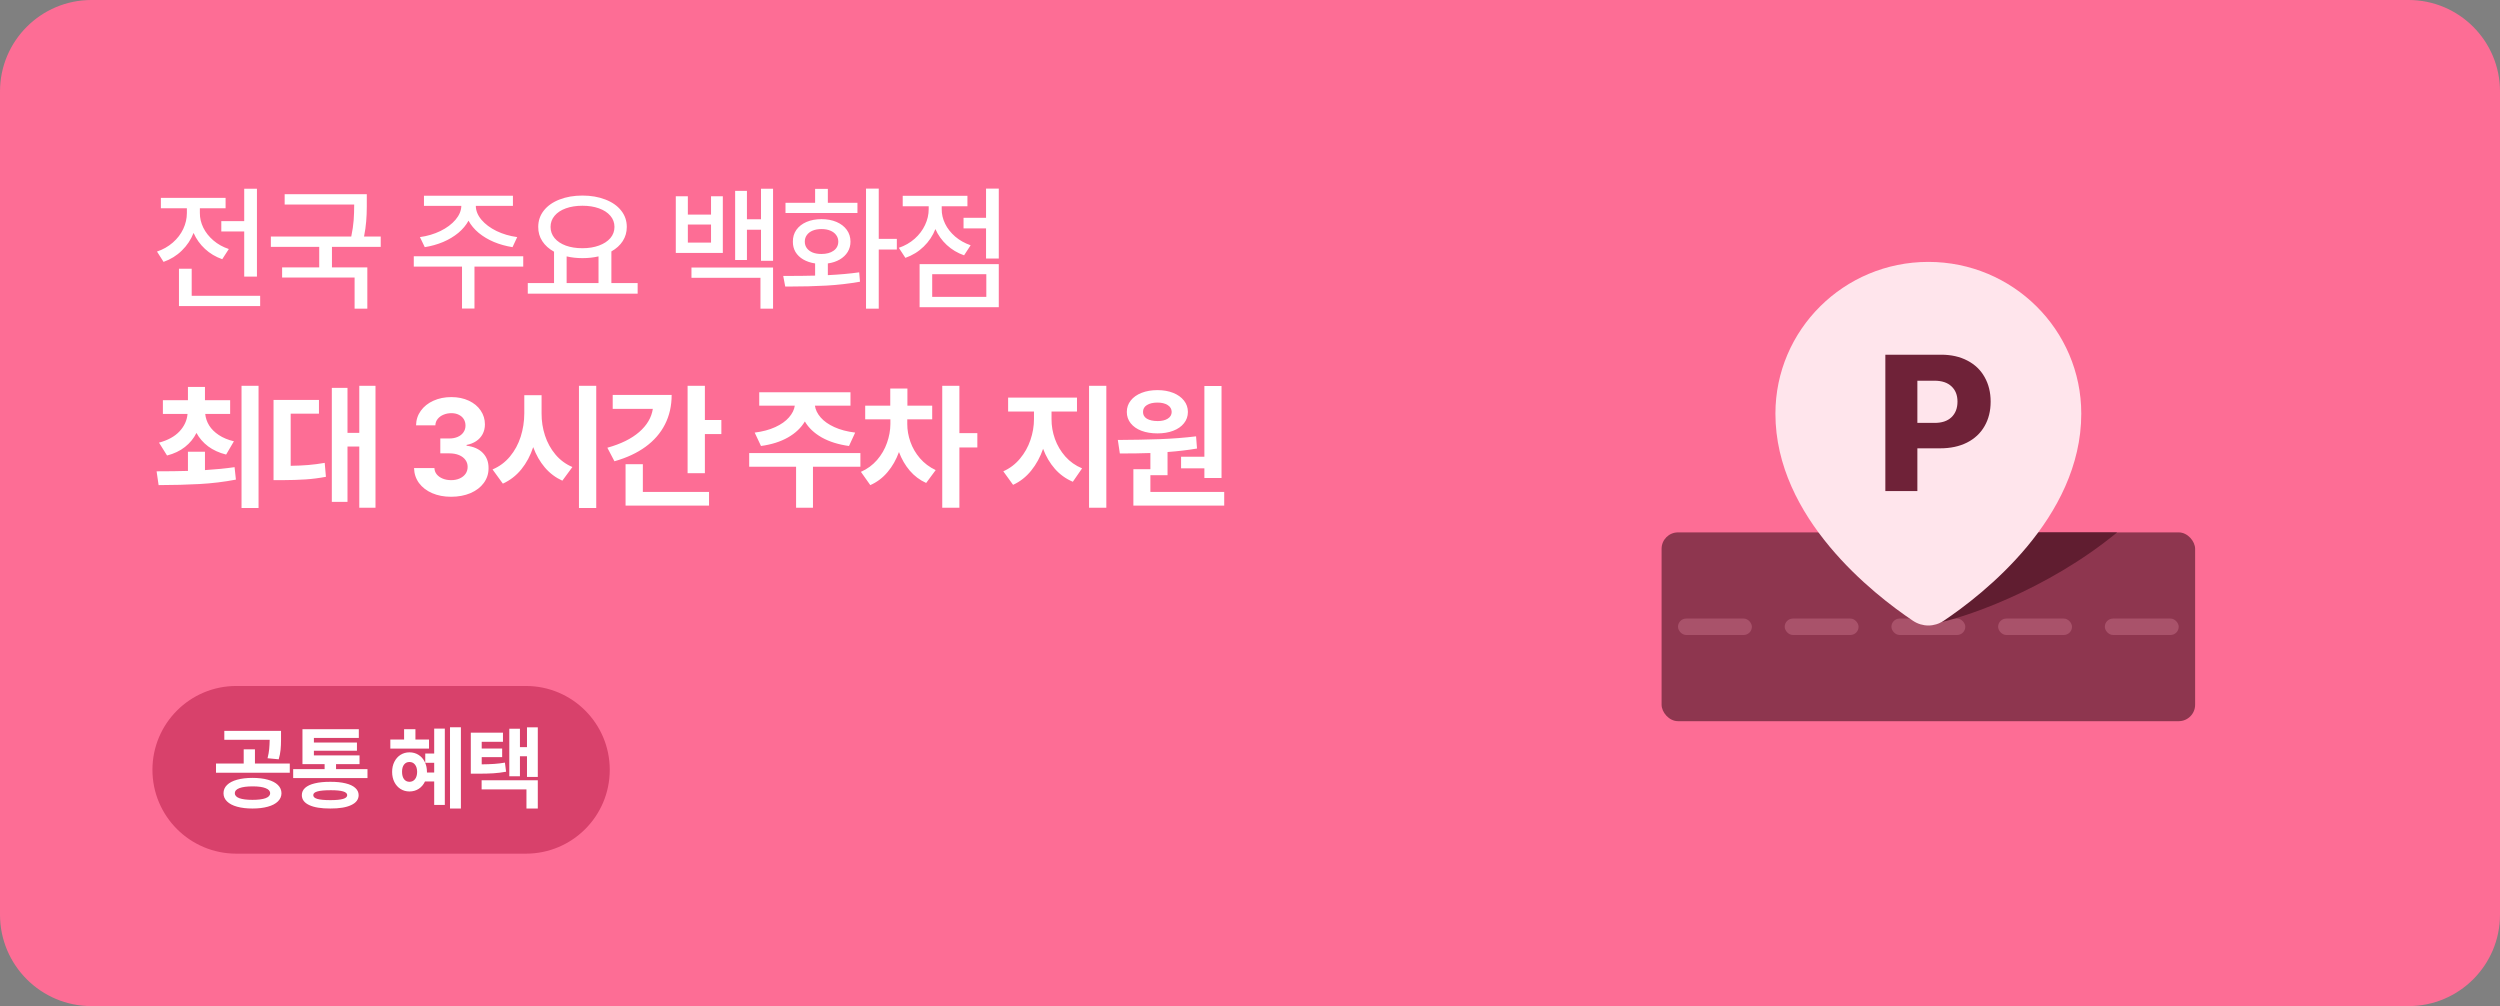
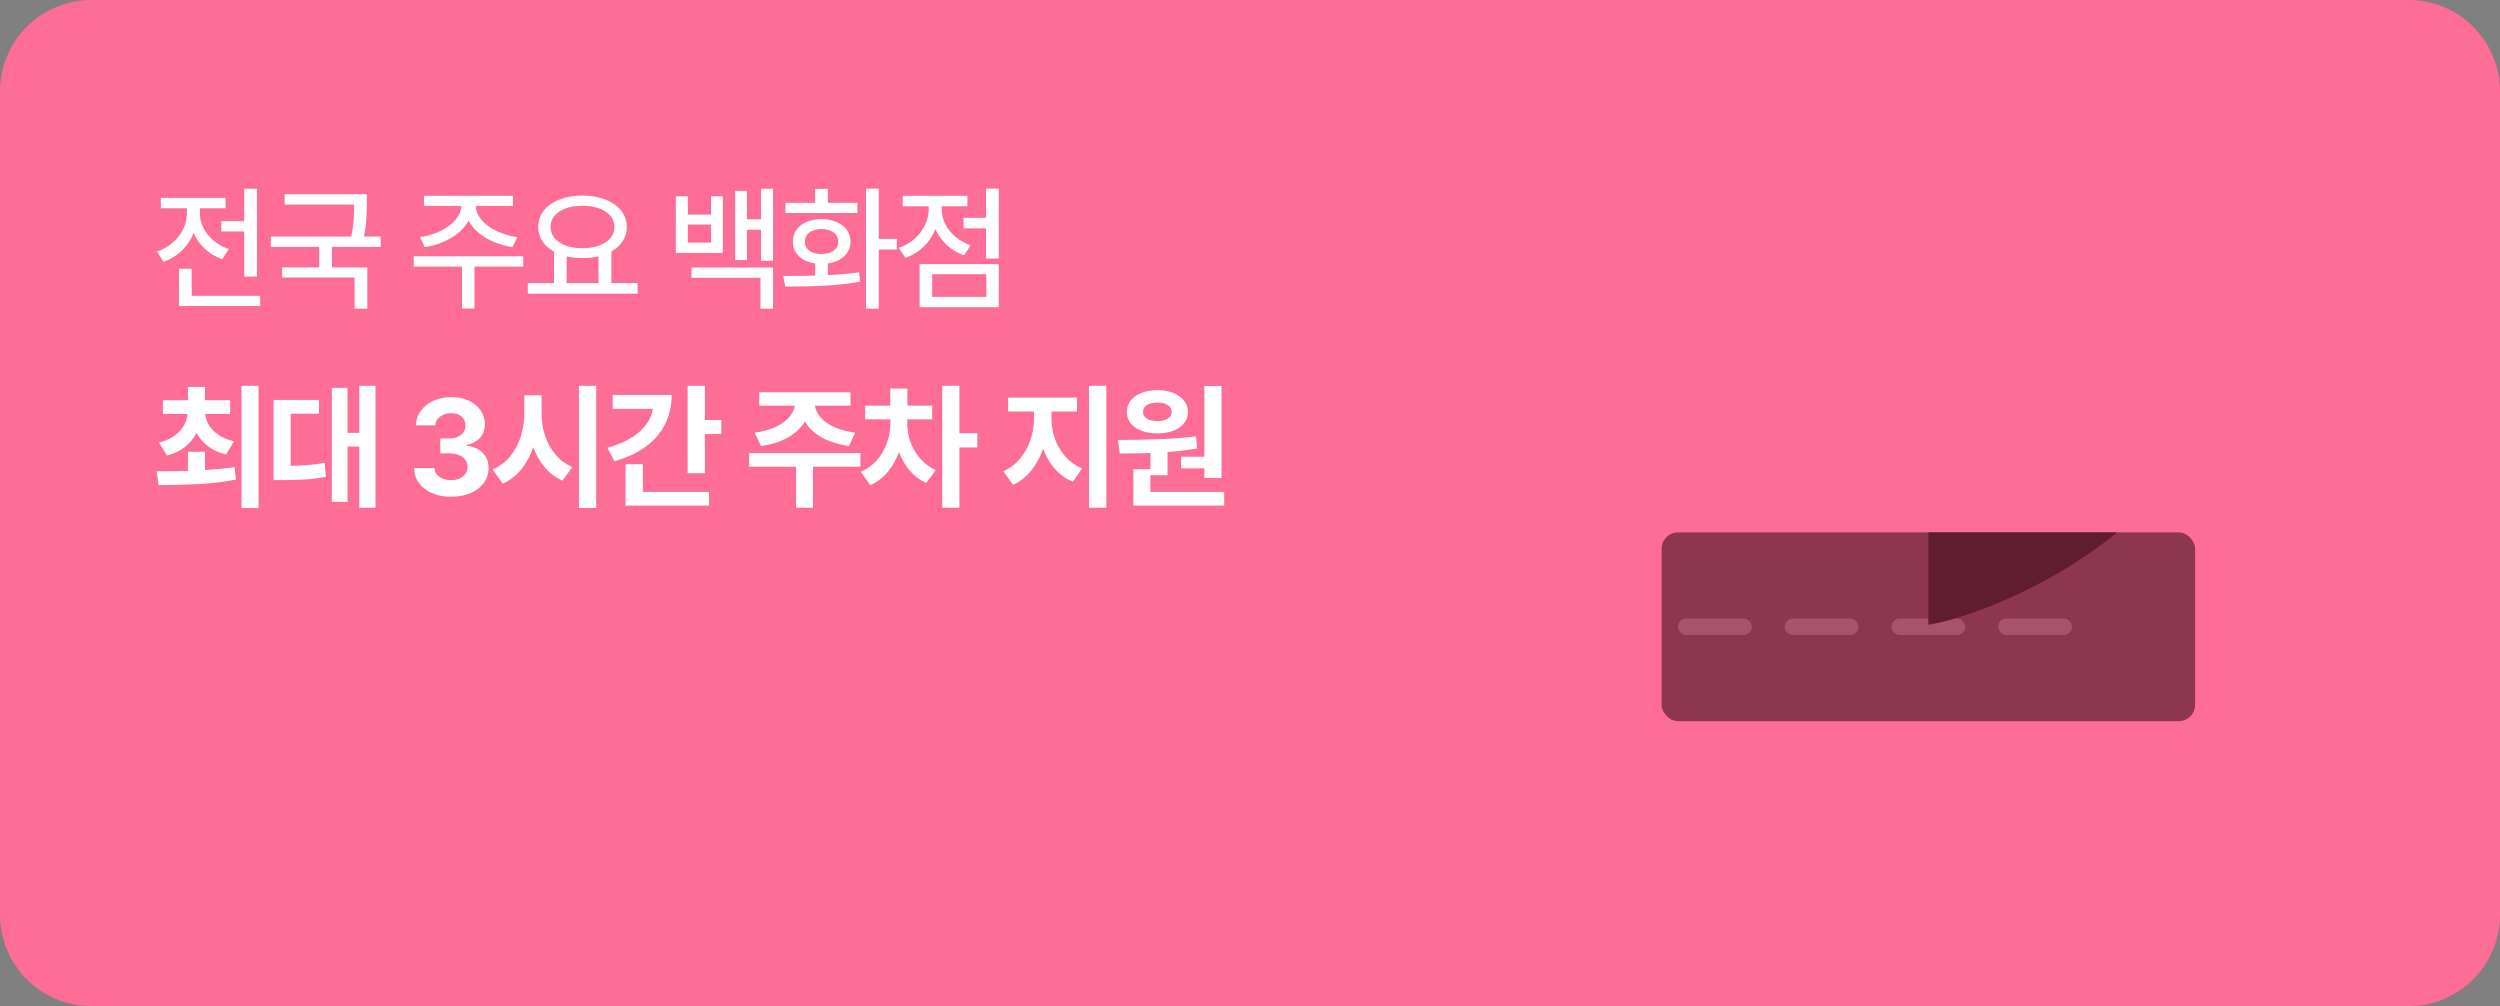
<svg xmlns="http://www.w3.org/2000/svg" width="328" height="132" viewBox="0 0 328 132" fill="none">
  <rect x="0" y="0" width="328" height="132" fill="#808080" stroke="none" />
  <path d="M0 12C0 5.373 5.373 0 12 0H316C322.627 0 328 5.373 328 12V120C328 126.627 322.627 132 316 132H12C5.373 132 0 126.627 0 120V12Z" fill="#FD6D95" />
  <rect x="218" y="69.849" width="70" height="24.769" rx="2.154" fill="#8E364F" />
  <g opacity="0.5">
    <rect x="220.154" y="81.156" width="9.692" height="2.154" rx="1.077" fill="#C46E86" />
    <rect x="234.153" y="81.156" width="9.692" height="2.154" rx="1.077" fill="#C46E86" />
    <rect x="248.155" y="81.156" width="9.692" height="2.154" rx="1.077" fill="#C46E86" />
    <rect x="262.154" y="81.156" width="9.692" height="2.154" rx="1.077" fill="#C46E86" />
-     <rect x="276.154" y="81.156" width="9.692" height="2.154" rx="1.077" fill="#C46E86" />
  </g>
  <path d="M277.769 69.849C268.615 77.387 257.308 81.335 253 81.964V69.849H277.769Z" fill="#601D30" />
-   <path d="M273.063 54.273C273.063 67.986 260.111 78.026 255.019 81.443C253.784 82.273 252.214 82.273 250.978 81.443C245.887 78.026 232.935 67.986 232.935 54.273C232.935 43.276 241.918 34.361 252.999 34.361C264.08 34.361 273.063 43.276 273.063 54.273Z" fill="#FFE5EC" />
-   <path d="M247.357 46.537H254.673C255.999 46.537 257.153 46.797 258.133 47.316C259.113 47.826 259.863 48.547 260.382 49.478C260.909 50.409 261.173 51.48 261.173 52.691C261.173 53.918 260.905 54.993 260.37 55.916C259.842 56.839 259.076 57.556 258.071 58.066C257.074 58.569 255.9 58.82 254.549 58.82H251.559V64.43H247.357V46.537ZM253.783 55.484C254.755 55.492 255.505 55.245 256.032 54.742C256.559 54.24 256.823 53.556 256.823 52.691C256.823 51.842 256.559 51.175 256.032 50.689C255.513 50.195 254.763 49.948 253.783 49.948H251.559V55.484H253.783Z" fill="#6F2238" />
-   <path d="M20 101C20 94.925 24.925 90 31 90H69C75.075 90 80 94.925 80 101C80 107.075 75.075 112 69 112H31C24.925 112 20 107.075 20 101Z" fill="#D8416B" />
-   <path d="M33.121 102.059C33.898 102.059 34.572 102.139 35.143 102.299C35.713 102.455 36.152 102.686 36.461 102.99C36.77 103.291 36.926 103.652 36.93 104.074C36.926 104.488 36.77 104.846 36.461 105.146C36.152 105.451 35.711 105.682 35.137 105.838C34.566 105.998 33.895 106.078 33.121 106.078C32.352 106.078 31.68 105.998 31.105 105.838C30.535 105.682 30.096 105.451 29.787 105.146C29.479 104.846 29.324 104.488 29.324 104.074C29.324 103.652 29.479 103.291 29.787 102.99C30.096 102.686 30.535 102.455 31.105 102.299C31.68 102.139 32.352 102.059 33.121 102.059ZM28.34 100.172H31.973V98.309H33.449V100.172H38.02V101.379H28.34V100.172ZM29.43 95.894H36.871V96.762V97.072C36.871 97.541 36.852 97.975 36.812 98.373C36.773 98.772 36.691 99.188 36.566 99.621L35.102 99.481C35.211 99.043 35.283 98.644 35.318 98.285C35.353 97.922 35.375 97.516 35.383 97.066H29.43V95.894ZM30.812 104.074C30.809 104.359 31.006 104.576 31.404 104.725C31.807 104.869 32.379 104.941 33.121 104.941C33.863 104.941 34.435 104.869 34.838 104.725C35.24 104.576 35.441 104.359 35.441 104.074C35.441 103.781 35.242 103.559 34.844 103.406C34.449 103.25 33.889 103.172 33.162 103.172C32.404 103.172 31.822 103.248 31.416 103.4C31.01 103.553 30.809 103.777 30.812 104.074ZM48.214 102.082H38.464V100.91H42.589V100.254H39.683V95.672H47.077V96.82H41.183V97.418H46.831V98.496H41.183V99.106H47.171V100.254H44.089V100.91H48.214V102.082ZM39.601 104.32C39.601 103.945 39.745 103.627 40.034 103.365C40.327 103.104 40.753 102.906 41.312 102.773C41.87 102.637 42.546 102.57 43.339 102.574C44.12 102.57 44.786 102.637 45.337 102.773C45.892 102.906 46.316 103.105 46.609 103.371C46.902 103.633 47.05 103.949 47.054 104.32C47.05 104.891 46.724 105.326 46.075 105.627C45.431 105.932 44.519 106.082 43.339 106.078C42.14 106.082 41.216 105.932 40.568 105.627C39.923 105.326 39.601 104.891 39.601 104.32ZM41.101 104.32C41.097 104.547 41.275 104.713 41.634 104.818C41.997 104.924 42.566 104.977 43.339 104.977C44.093 104.977 44.65 104.924 45.009 104.818C45.368 104.713 45.55 104.547 45.554 104.32C45.55 104.102 45.372 103.939 45.021 103.834C44.669 103.729 44.13 103.676 43.404 103.676C42.607 103.676 42.023 103.729 41.652 103.834C41.281 103.936 41.097 104.098 41.101 104.32ZM60.47 106.078H59.041V95.414H60.47V106.078ZM51.212 97.031H53.017V95.672H54.505V97.031H56.287V98.215H51.212V97.031ZM51.447 101.273C51.447 100.777 51.544 100.336 51.74 99.949C51.935 99.559 52.205 99.254 52.548 99.035C52.896 98.816 53.287 98.707 53.72 98.707C54.162 98.707 54.556 98.816 54.904 99.035C55.252 99.25 55.523 99.553 55.718 99.943C55.918 100.334 56.017 100.777 56.017 101.273V101.355H56.966V100.078H55.794V98.859H56.966V95.59H58.361V105.609H56.966V102.527H55.759C55.568 102.938 55.294 103.26 54.939 103.494C54.584 103.725 54.177 103.84 53.72 103.84C53.287 103.84 52.896 103.73 52.548 103.512C52.205 103.293 51.935 102.99 51.74 102.604C51.544 102.213 51.447 101.77 51.447 101.273ZM52.748 101.256C52.748 101.666 52.834 101.988 53.005 102.223C53.181 102.453 53.419 102.57 53.72 102.574C54.025 102.57 54.267 102.455 54.447 102.229C54.63 101.998 54.724 101.68 54.728 101.273C54.724 100.863 54.63 100.545 54.447 100.318C54.267 100.088 54.025 99.973 53.72 99.973C53.423 99.973 53.187 100.086 53.011 100.312C52.836 100.535 52.748 100.85 52.748 101.256ZM65.989 97.324H63.2V98.203H65.884V99.34H63.2V100.283C63.833 100.275 64.38 100.256 64.841 100.225C65.305 100.193 65.774 100.137 66.247 100.055L66.399 101.25C65.837 101.352 65.286 101.42 64.747 101.455C64.208 101.49 63.55 101.508 62.772 101.508H62.497H61.77V96.129H65.989V97.324ZM63.188 102.375H70.559V106.078H69.071V103.57H63.188V102.375ZM66.821 95.613H68.216V98.027H69.141V95.426H70.559V101.93H69.141V99.223H68.216V101.848H66.821V95.613Z" fill="white" />
  <path d="M33.711 36.293H32.041V30.369H29.035V29.016H32.041V24.762H33.711V36.293ZM20.598 33.006C21.389 32.736 22.08 32.344 22.672 31.828C23.27 31.307 23.727 30.709 24.043 30.035C24.359 29.361 24.518 28.664 24.518 27.943V27.328H21.107V25.957H29.598V27.328H26.223V27.943C26.217 28.6 26.366 29.241 26.671 29.868C26.981 30.495 27.424 31.055 27.998 31.547C28.572 32.039 29.246 32.414 30.02 32.672L29.158 34.008C28.291 33.703 27.535 33.252 26.891 32.654C26.246 32.057 25.748 31.359 25.396 30.562C25.051 31.441 24.538 32.212 23.858 32.874C23.185 33.536 22.385 34.031 21.459 34.359L20.598 33.006ZM23.48 35.256H25.15V38.807H34.133V40.16H23.48V35.256ZM48.123 26.66V27.135C48.123 27.785 48.096 28.421 48.044 29.042C47.997 29.657 47.903 30.322 47.762 31.037H49.951V32.391H43.552V35.08H48.193V40.494H46.523V36.416H37.013V35.08H41.882V32.391H35.537V31.037H46.084C46.248 30.252 46.353 29.54 46.4 28.901C46.447 28.263 46.47 27.574 46.47 26.836H37.347V25.482H48.123V26.66ZM68.649 34.975H62.251V40.477H60.616V34.975H54.288V33.621H68.649V34.975ZM55.096 31.107C56.069 30.973 56.966 30.706 57.786 30.308C58.612 29.903 59.271 29.411 59.764 28.831C60.256 28.251 60.511 27.645 60.528 27.012H55.624V25.676H67.296V27.012H62.427C62.432 27.645 62.678 28.251 63.165 28.831C63.657 29.411 64.316 29.903 65.142 30.308C65.969 30.706 66.874 30.973 67.858 31.107L67.243 32.426C66.382 32.291 65.57 32.065 64.808 31.749C64.047 31.427 63.379 31.028 62.804 30.554C62.23 30.073 61.785 29.54 61.469 28.954C61.152 29.54 60.707 30.073 60.133 30.554C59.558 31.028 58.893 31.427 58.138 31.749C57.382 32.065 56.579 32.291 55.729 32.426L55.096 31.107ZM83.659 38.525H69.245V37.137H72.69V33.023C72.028 32.66 71.515 32.2 71.152 31.644C70.788 31.087 70.61 30.463 70.616 29.771C70.616 28.957 70.862 28.239 71.354 27.618C71.846 26.997 72.532 26.517 73.41 26.177C74.295 25.831 75.297 25.658 76.416 25.658C77.535 25.658 78.537 25.831 79.422 26.177C80.307 26.517 80.996 26.997 81.488 27.618C81.986 28.239 82.235 28.957 82.235 29.771C82.235 30.457 82.059 31.075 81.707 31.626C81.356 32.171 80.858 32.625 80.213 32.988V37.137H83.659V38.525ZM72.233 29.771C72.233 30.328 72.409 30.817 72.76 31.239C73.112 31.661 73.604 31.989 74.237 32.224C74.87 32.452 75.596 32.566 76.416 32.566C77.231 32.566 77.954 32.449 78.587 32.215C79.226 31.98 79.724 31.655 80.081 31.239C80.439 30.817 80.618 30.328 80.618 29.771C80.618 29.215 80.439 28.729 80.081 28.312C79.724 27.891 79.226 27.565 78.587 27.337C77.954 27.108 77.231 26.994 76.416 26.994C75.596 26.994 74.87 27.108 74.237 27.337C73.604 27.565 73.112 27.891 72.76 28.312C72.409 28.729 72.233 29.215 72.233 29.771ZM78.526 37.137V33.639C77.87 33.791 77.166 33.867 76.416 33.867C75.678 33.867 74.987 33.791 74.342 33.639V37.137H78.526ZM90.246 28.154H93.287V25.746H94.834V33.182H88.664V25.746H90.246V28.154ZM93.287 31.828V29.455H90.246V31.828H93.287ZM90.72 35.098H101.425V40.494H99.773V36.451H90.72V35.098ZM96.451 25.043H97.998V28.77H99.843V24.762H101.425V34.219H99.843V30.141H97.998V34.113H96.451V25.043ZM115.292 31.336H117.665V32.742H115.292V40.494H113.622V24.744H115.292V31.336ZM102.759 36.205C104.546 36.205 105.941 36.19 106.943 36.161V34.562C106.351 34.474 105.832 34.301 105.387 34.043C104.947 33.785 104.608 33.457 104.367 33.059C104.133 32.654 104.019 32.203 104.025 31.705C104.019 31.119 104.171 30.604 104.482 30.158C104.798 29.713 105.24 29.367 105.809 29.121C106.383 28.875 107.042 28.752 107.786 28.752C108.525 28.752 109.181 28.875 109.755 29.121C110.329 29.367 110.778 29.713 111.1 30.158C111.422 30.604 111.583 31.119 111.583 31.705C111.583 32.203 111.46 32.654 111.214 33.059C110.968 33.457 110.619 33.788 110.168 34.052C109.723 34.31 109.204 34.48 108.613 34.562V36.1C110.159 36.023 111.53 35.9 112.726 35.73L112.831 36.961C111.407 37.213 109.934 37.383 108.41 37.471C106.893 37.553 105.293 37.594 103.612 37.594H103.023L102.759 36.205ZM103.058 26.607H106.943V24.779H108.613V26.607H112.497V27.943H103.058V26.607ZM105.589 31.705C105.589 32.033 105.68 32.32 105.862 32.566C106.043 32.807 106.295 32.994 106.617 33.129C106.946 33.258 107.326 33.322 107.76 33.322C108.434 33.322 108.97 33.179 109.368 32.892C109.773 32.605 109.978 32.209 109.984 31.705C109.984 31.371 109.89 31.081 109.702 30.835C109.521 30.583 109.263 30.39 108.929 30.255C108.601 30.12 108.22 30.053 107.786 30.053C107.347 30.053 106.96 30.12 106.626 30.255C106.298 30.39 106.043 30.583 105.862 30.835C105.68 31.081 105.589 31.371 105.589 31.705ZM131.04 33.92H129.37V29.965H126.417V28.576H129.37V24.744H131.04V33.92ZM117.927 32.514C118.718 32.244 119.409 31.849 120.001 31.327C120.593 30.8 121.047 30.199 121.363 29.525C121.685 28.846 121.846 28.148 121.846 27.434V27.064H118.436V25.693H126.927V27.064H123.552V27.434C123.546 28.09 123.695 28.731 124 29.358C124.304 29.98 124.744 30.539 125.318 31.037C125.892 31.529 126.569 31.91 127.348 32.18L126.487 33.498C125.62 33.193 124.864 32.742 124.22 32.145C123.575 31.547 123.077 30.85 122.725 30.053C122.38 30.932 121.867 31.699 121.187 32.355C120.513 33.012 119.714 33.504 118.788 33.832L117.927 32.514ZM120.651 34.658H131.04V40.301H120.651V34.658ZM129.405 38.947V35.977H122.304V38.947H129.405ZM26.891 61.678C28.314 61.59 29.609 61.461 30.775 61.291L30.951 62.926C29.387 63.225 27.793 63.418 26.17 63.506C24.553 63.594 22.766 63.641 20.809 63.647L20.545 61.836C22.092 61.836 23.463 61.818 24.658 61.783V59.27H26.891V61.678ZM20.861 58.074C22.021 57.764 22.915 57.274 23.542 56.606C24.175 55.933 24.529 55.168 24.605 54.312H21.371V52.502H24.658V50.762H26.891V52.502H30.195V54.312H26.926C26.979 54.846 27.151 55.35 27.444 55.824C27.737 56.293 28.156 56.709 28.701 57.072C29.246 57.435 29.908 57.711 30.688 57.898L29.668 59.639C28.754 59.41 27.969 59.053 27.312 58.566C26.662 58.074 26.149 57.485 25.774 56.8C25.417 57.52 24.913 58.136 24.263 58.645C23.618 59.155 22.836 59.527 21.916 59.762L20.861 58.074ZM31.689 50.621H33.922V66.652H31.689V50.621ZM49.265 66.617H47.138V58.584H45.591V65.844H43.535V50.885H45.591V56.791H47.138V50.621H49.265V66.617ZM35.888 52.467H41.847V54.277H38.138V61.115C38.97 61.103 39.738 61.068 40.441 61.01C41.15 60.951 41.871 60.857 42.603 60.728L42.761 62.557C41.859 62.727 40.971 62.841 40.098 62.899C39.225 62.958 38.191 62.99 36.996 62.996H35.888V52.467ZM59.175 65.176C58.255 65.176 57.428 65.018 56.696 64.701C55.969 64.385 55.395 63.942 54.973 63.374C54.557 62.8 54.341 62.147 54.323 61.414H56.995C57.007 61.725 57.109 62 57.303 62.24C57.496 62.475 57.757 62.659 58.085 62.794C58.413 62.929 58.782 62.996 59.192 62.996C59.608 62.996 59.98 62.923 60.308 62.776C60.642 62.624 60.9 62.419 61.082 62.161C61.264 61.898 61.354 61.596 61.354 61.256C61.354 60.91 61.258 60.605 61.064 60.342C60.871 60.072 60.593 59.861 60.229 59.709C59.866 59.557 59.438 59.48 58.946 59.48H57.768V57.529H58.946C59.362 57.529 59.731 57.459 60.053 57.318C60.376 57.178 60.625 56.978 60.801 56.721C60.982 56.463 61.073 56.17 61.073 55.842C61.073 55.52 60.997 55.235 60.844 54.989C60.692 54.743 60.475 54.553 60.194 54.418C59.919 54.277 59.596 54.207 59.227 54.207C58.852 54.207 58.507 54.274 58.19 54.409C57.874 54.538 57.619 54.723 57.426 54.963C57.232 55.203 57.13 55.484 57.118 55.807H54.587C54.598 55.092 54.806 54.453 55.211 53.891C55.621 53.322 56.175 52.883 56.872 52.572C57.569 52.256 58.348 52.098 59.21 52.098C60.077 52.098 60.844 52.256 61.513 52.572C62.186 52.889 62.705 53.319 63.068 53.864C63.437 54.409 63.622 55.016 63.622 55.684C63.622 56.147 63.522 56.568 63.323 56.949C63.124 57.324 62.84 57.635 62.471 57.881C62.107 58.121 61.688 58.285 61.214 58.373V58.478C62.139 58.59 62.854 58.909 63.358 59.437C63.862 59.964 64.108 60.629 64.097 61.432C64.102 62.147 63.894 62.791 63.472 63.365C63.056 63.934 62.473 64.379 61.723 64.701C60.973 65.018 60.124 65.176 59.175 65.176ZM71.055 54.242C71.049 55.244 71.199 56.211 71.503 57.143C71.808 58.074 72.265 58.903 72.874 59.63C73.484 60.356 74.225 60.904 75.098 61.273L73.78 63.066C72.889 62.662 72.121 62.082 71.477 61.326C70.838 60.57 70.331 59.683 69.956 58.663C69.587 59.776 69.069 60.746 68.401 61.572C67.733 62.393 66.924 63.02 65.975 63.453L64.621 61.59C65.524 61.209 66.285 60.644 66.907 59.894C67.534 59.138 68.002 58.273 68.313 57.301C68.623 56.322 68.782 55.303 68.787 54.242V51.852H71.055V54.242ZM75.959 50.621H78.227V66.652H75.959V50.621ZM92.481 55.103H94.643V56.949H92.481V62.082H90.213V50.621H92.481V55.103ZM79.684 58.742C81.453 58.25 82.845 57.565 83.858 56.685C84.878 55.801 85.476 54.787 85.651 53.645H80.387V51.816H88.121C88.121 53.246 87.828 54.535 87.242 55.684C86.662 56.826 85.812 57.805 84.693 58.619C83.574 59.434 82.215 60.066 80.615 60.518L79.684 58.742ZM82.074 60.904H84.342V64.543H93.025V66.336H82.074V60.904ZM112.884 61.238H106.661V66.617H104.446V61.238H98.294V59.445H112.884V61.238ZM99.015 56.756C100.052 56.627 100.951 56.387 101.713 56.035C102.481 55.684 103.078 55.262 103.506 54.77C103.94 54.277 104.197 53.762 104.279 53.223H99.612V51.465H111.583V53.223H106.916C106.992 53.762 107.244 54.277 107.672 54.77C108.1 55.262 108.697 55.684 109.465 56.035C110.233 56.387 111.144 56.627 112.198 56.756L111.39 58.514C110.007 58.326 108.818 57.954 107.821 57.398C106.831 56.835 106.09 56.135 105.598 55.297C105.1 56.135 104.359 56.835 103.374 57.398C102.39 57.954 101.212 58.326 99.841 58.514L99.015 56.756ZM119.034 55.631C119.034 56.416 119.172 57.198 119.447 57.977C119.722 58.757 120.138 59.472 120.695 60.122C121.258 60.773 121.946 61.291 122.761 61.678L121.512 63.365C120.68 62.99 119.963 62.451 119.359 61.748C118.762 61.045 118.29 60.23 117.944 59.305C117.587 60.301 117.089 61.177 116.45 61.933C115.817 62.688 115.061 63.26 114.182 63.647L112.952 61.906C113.784 61.537 114.49 61.019 115.07 60.351C115.65 59.677 116.084 58.93 116.371 58.109C116.664 57.283 116.813 56.457 116.819 55.631V55.016H113.514V53.223H116.802V50.973H119.052V53.223H122.304V55.016H119.034V55.631ZM123.622 50.621H125.872V56.826H128.227V58.707H125.872V66.617H123.622V50.621ZM137.961 54.98C137.955 55.865 138.104 56.735 138.409 57.591C138.714 58.44 139.168 59.208 139.771 59.894C140.375 60.573 141.107 61.092 141.969 61.449L140.756 63.207C139.842 62.82 139.057 62.255 138.4 61.511C137.744 60.761 137.229 59.885 136.854 58.883C136.479 59.967 135.957 60.922 135.289 61.748C134.627 62.568 133.836 63.19 132.916 63.611L131.633 61.836C132.488 61.455 133.218 60.901 133.821 60.175C134.431 59.448 134.888 58.634 135.192 57.731C135.503 56.823 135.658 55.906 135.658 54.98V53.996H132.266V52.168H141.301V53.996H137.961V54.98ZM142.883 50.621H145.15V66.617H142.883V50.621ZM160.265 62.715H158.015V61.449H154.957V59.92H158.015V50.639H160.265V62.715ZM146.66 57.723C148.67 57.711 150.509 57.676 152.179 57.617C153.849 57.553 155.431 57.43 156.925 57.248L157.048 58.848C155.83 59.053 154.541 59.205 153.181 59.305V62.346H150.931V64.543H160.617V66.336H148.699V61.555H150.931V59.437C149.818 59.477 148.482 59.498 146.923 59.498L146.66 57.723ZM147.838 54.049C147.838 53.486 148.007 52.988 148.347 52.555C148.687 52.121 149.162 51.784 149.771 51.544C150.38 51.304 151.078 51.184 151.863 51.184C152.63 51.184 153.316 51.304 153.92 51.544C154.523 51.784 154.995 52.121 155.335 52.555C155.68 52.988 155.853 53.486 155.853 54.049C155.853 54.611 155.68 55.106 155.335 55.534C154.995 55.962 154.523 56.29 153.92 56.519C153.316 56.747 152.63 56.861 151.863 56.861C151.072 56.861 150.372 56.747 149.762 56.519C149.159 56.29 148.687 55.962 148.347 55.534C148.007 55.106 147.838 54.611 147.838 54.049ZM149.964 54.049C149.959 54.43 150.129 54.726 150.474 54.937C150.826 55.142 151.3 55.244 151.898 55.244C152.437 55.244 152.874 55.139 153.208 54.928C153.547 54.717 153.72 54.424 153.726 54.049C153.72 53.662 153.545 53.36 153.199 53.144C152.859 52.927 152.414 52.818 151.863 52.818C151.283 52.818 150.82 52.927 150.474 53.144C150.129 53.36 149.959 53.662 149.964 54.049Z" fill="white" />
</svg>